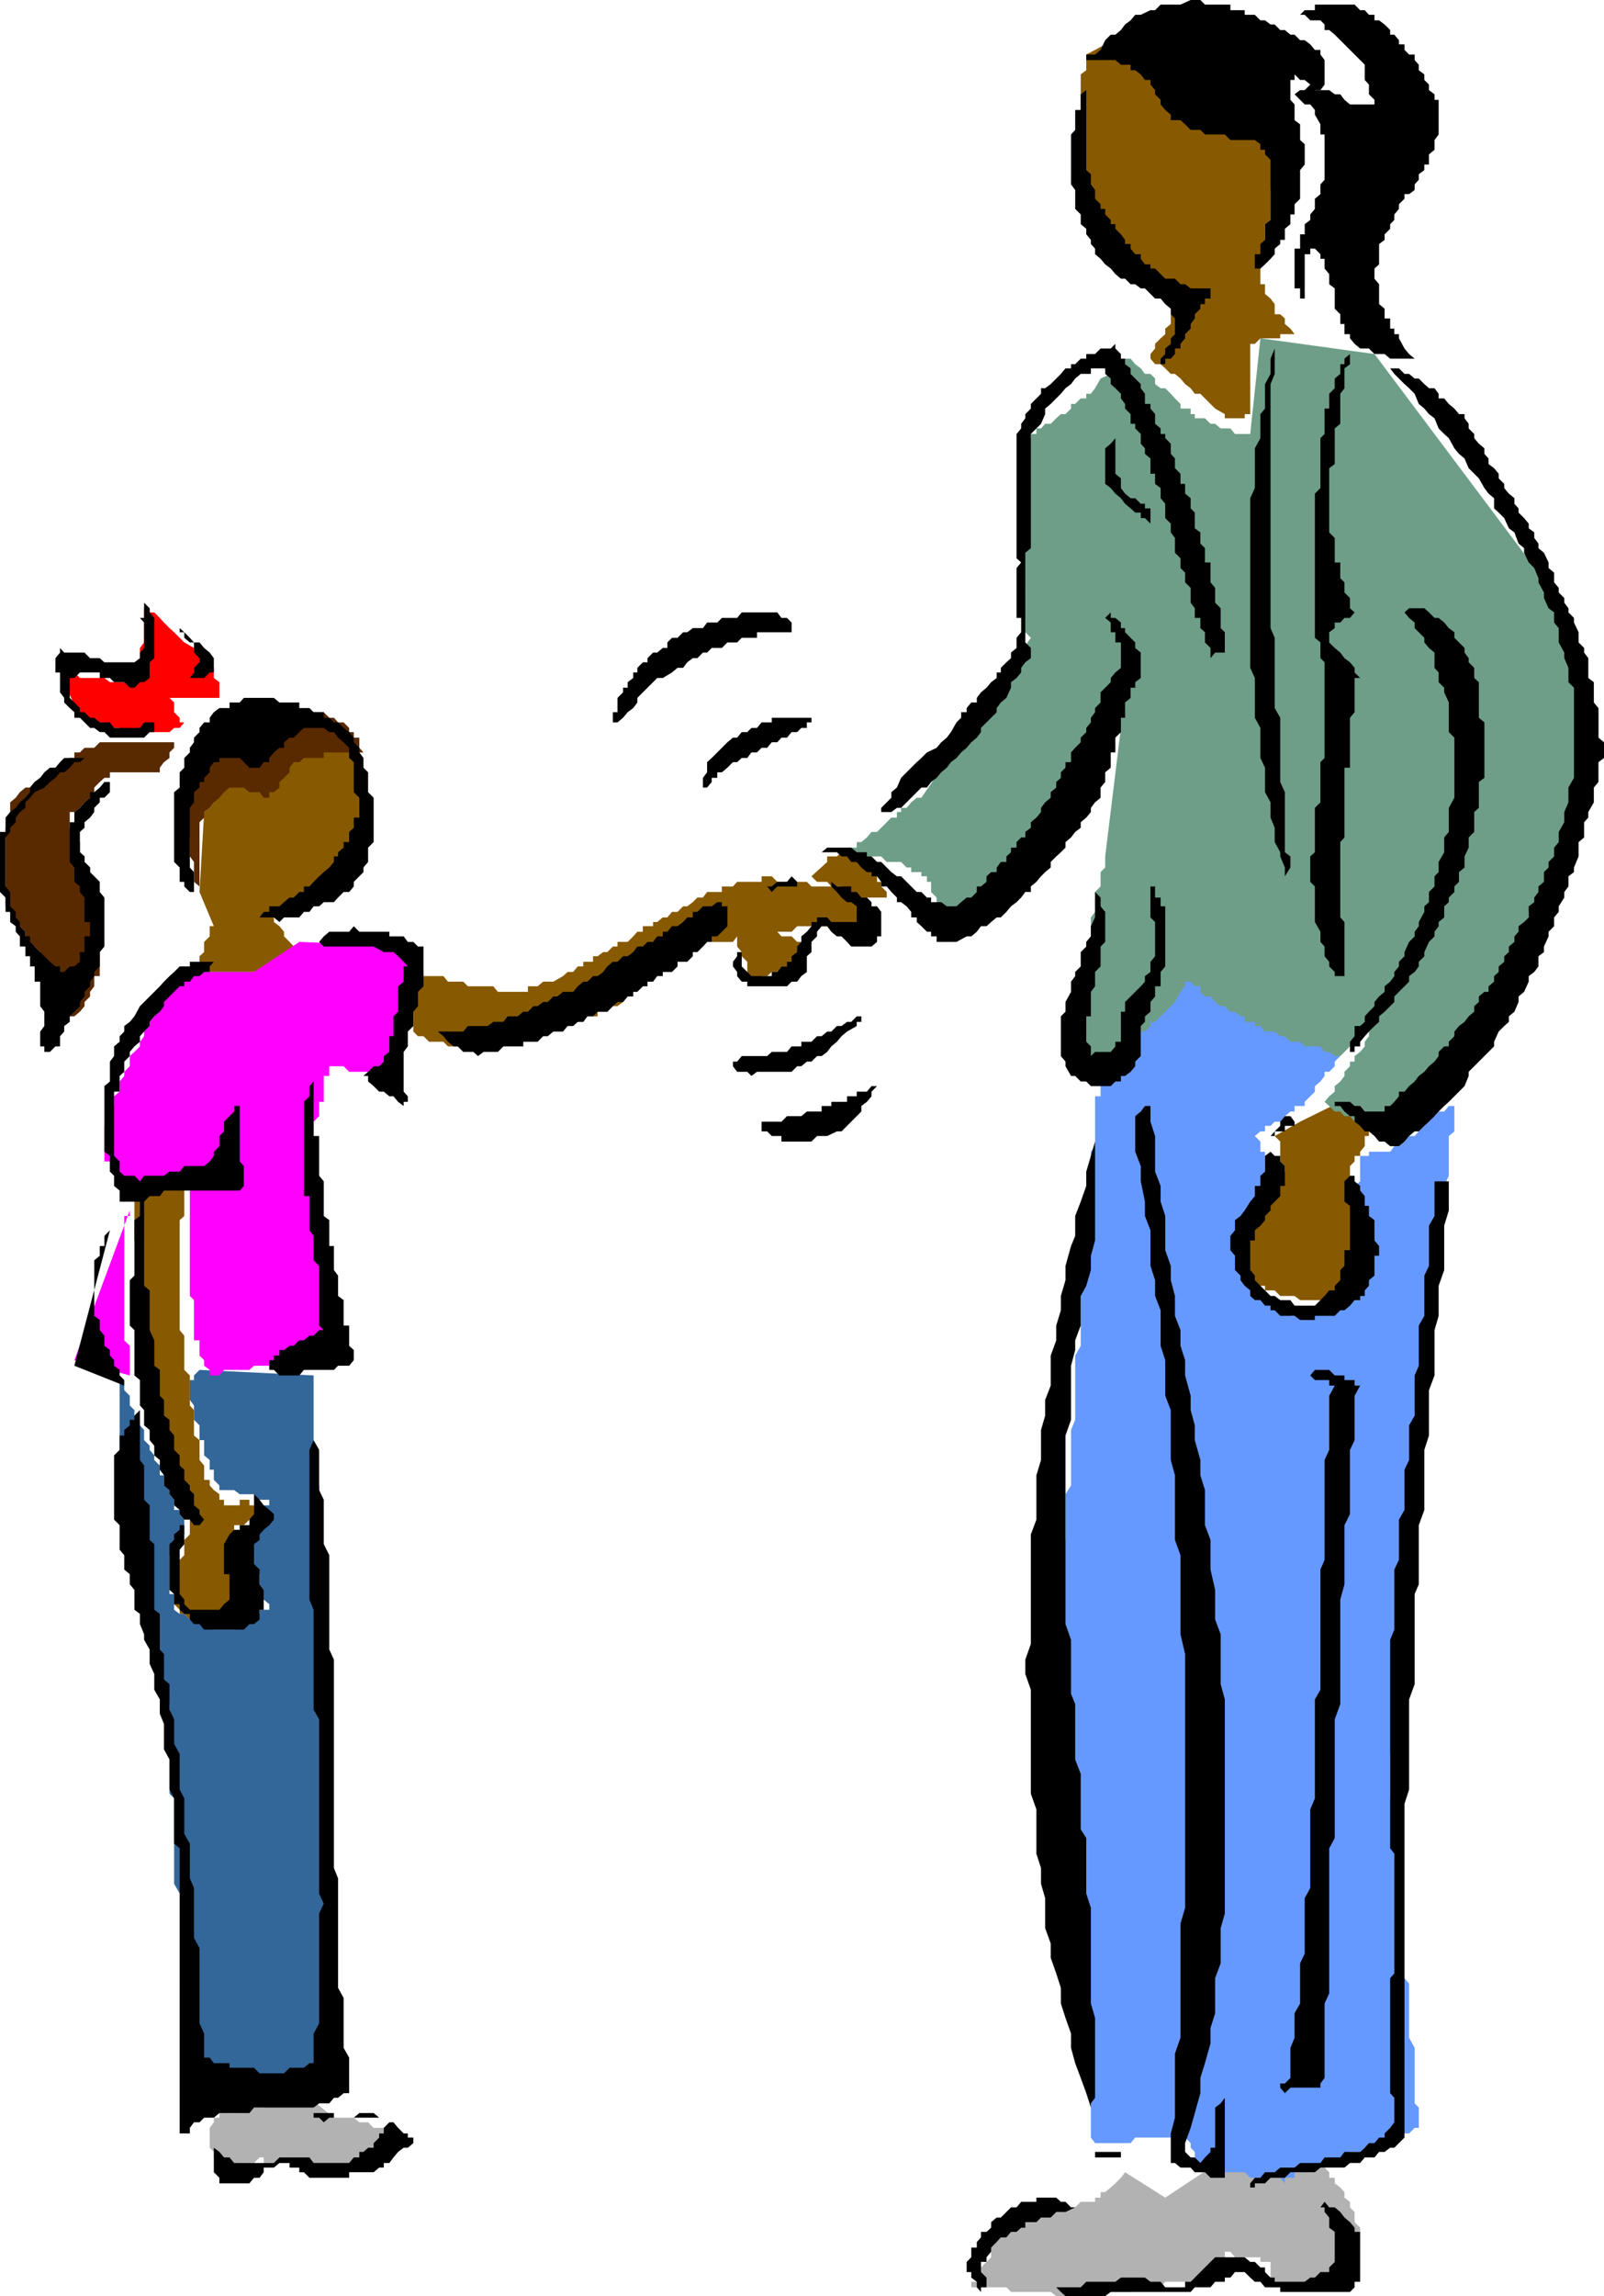
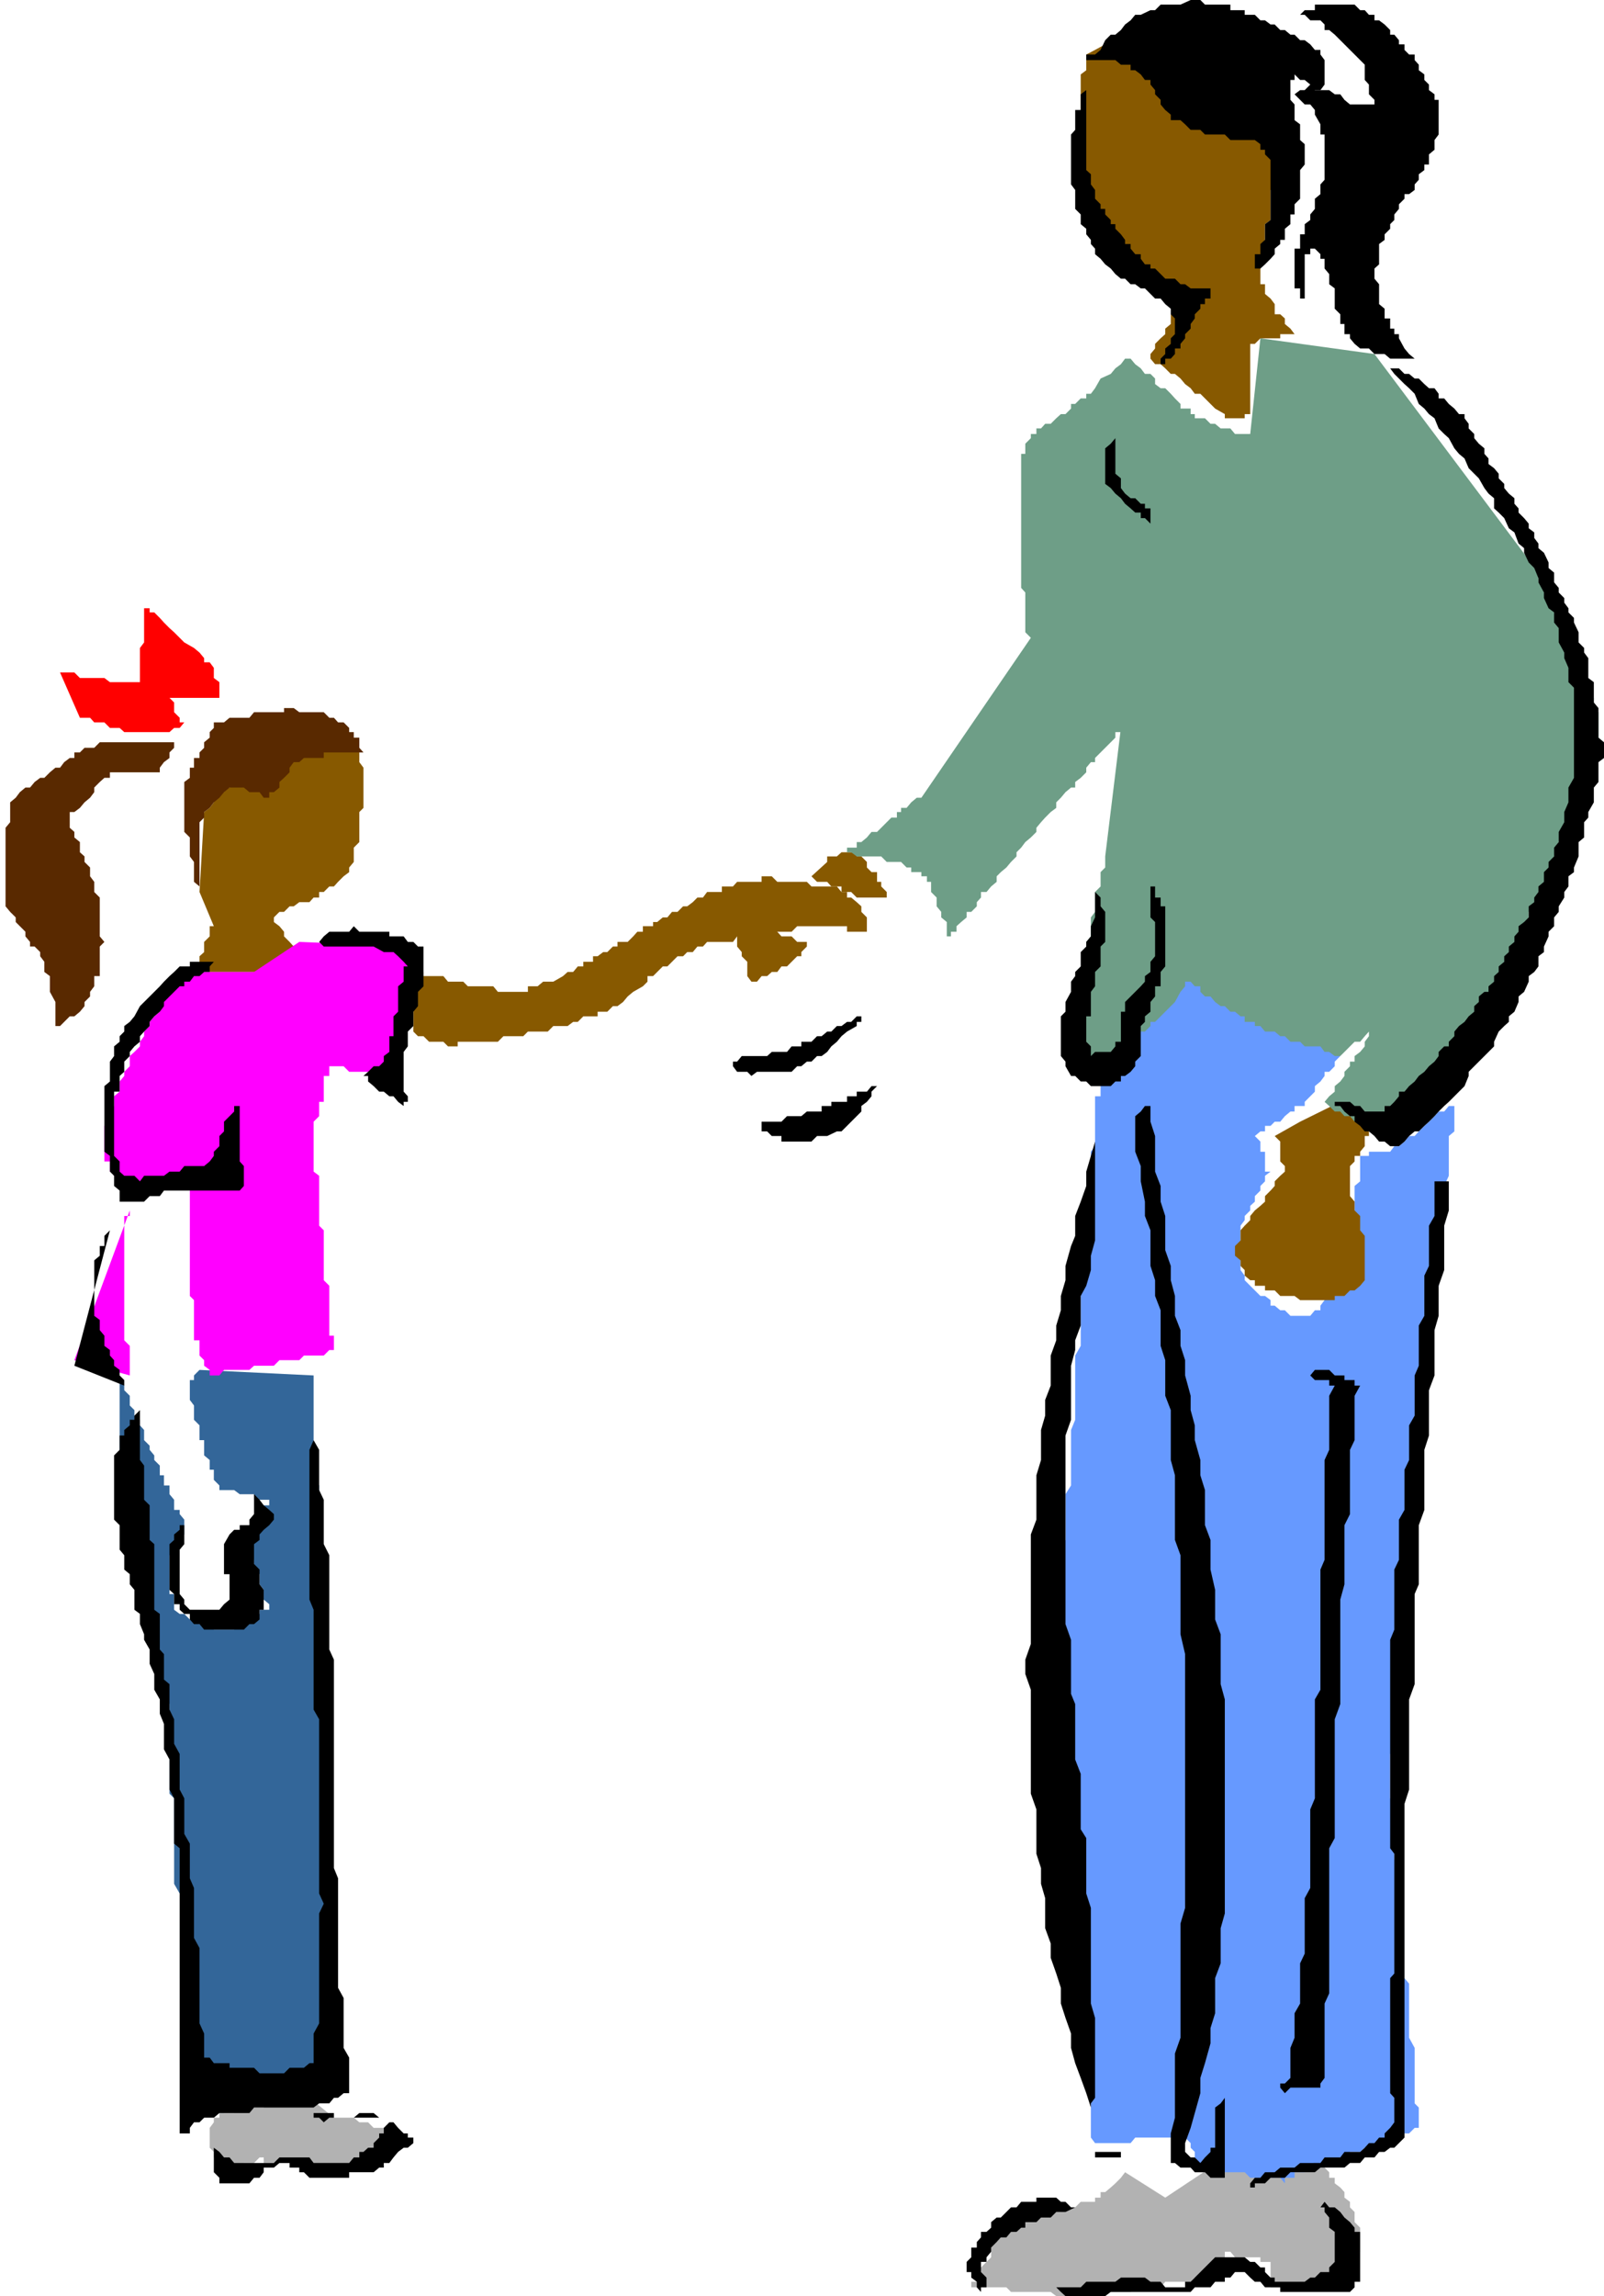
<svg xmlns="http://www.w3.org/2000/svg" width="347.301" height="496.801">
  <path fill="#b2b2b2" d="m262.102 469-9.801 6.5-8.7-5.5-.902 1.2-1.199 1.202-1 .899-1.2 1h-1v1.199h-1.198v.902H234l-1.2 1.2h-3.1v1h-4.298l-1 1.199H222v1h-3.098V482h-1v.902H216.7v1.2l-.898 1-1.2 1.199v2.101l-2.199 2.2v1l-.902 1.199v.898h-1.2v1.203h7.602l1 1h8.598l1.2.899h9.6l1-.899h5.5l1-1h5.5l1-1.203h5.5l.9-.898h3.402v-1.2l2.199-2.199.898-1V487.2h1.203l1 1.203h5.5v1h2.2v5.5H292.3v-2.101h1v-4.399l1.199-1.203V482l-1.2-1.2v-2.198l-1-1v-1.2l-1.198-.902v-1.2l-.903-1-1.199-.898V471.2h-1.2V470l-1-1h-24.698" />
  <path fill="#875900" d="m89.5 223.2 1 1h1.2l1.202 1.202H96l1 1h2.102v-1h8.699L109 224.2h4.3l1-1h4.302l1.198-1.2h3.101l1.2-.898h1l1.199-1.2h3.101v-1h2.098l1.2-1.203h1l1.202-.898 1-1.2 1.2-1 2.097-1.199 1-1V211.2h1.203l2.098-2.097h1l2.2-2.2h1.202l.899-.902h1.2l1-1.2h1.2l.902-1h5.597l.903-1.198h7.5l1.199-1h3.101l1.2-1.2h10.8v1.2h4.297V198.5l-1.199-1.2v-1.198l-1-.903-1.2-1h-.898V193H182.2l-1-1.2h-5.5l-1-1h-6.398l-1.2-1.198h-2.199v1.199h-5.3l-.903 1h-2.398V193h-3.2l-.902 1.2H151l-1 1-1.2.902h-.898L146.7 197.3h-1.2l-1 1.199h-1l-1.2 1h-.898v.902H139.2v1.2H138l-.898 1-1.2 1.199H133.7v1h-1l-1.2 1.2h-.898l-1.2.902h-1v1.2h-2.101v1h-1.2l-1 1.199h-1.199l-1 .898-2.101 1.203h-2.2l-1.199 1h-2.101v1.2h-6.5l-1-1.2h-5.5l-1-1H97l-1-1.203h-4.3v-.898h-2.2v12.898M235.2 11.8v3.4l-1.2.902v13h-1.2v4.3l1.2 1.2v4.3l1.2 1V42l1 1v3.402l.902 1.2v3.097l1.199 1.203v.899l1 1h1.199l1 1.199h1.2l.902 1 1.199 1.2h1l1.199.902.902 1.199h1.2v1h1L251.3 61.5h1v.902h1.199l.902 1.2h1.2l1 1h-1V65.8l-1.2 1-.901 1.2v2.102l-1.2 1V72.3l-1 .898-1.198 1.203v1l-1 1.2v1l1 1.199h1.199l1 .898 1.199 1.203h.902l1.2 1 1 1.2L257.8 84l.898 1.2h1.203l1 1 1.2 1.202 1 1 2.097 1.2v.898h4.301v-.898h1.2v-15.2h1l1.202-1.203h4.297v-.898h3.102l-.899-1.2-1.203-1v-1.199l-1-.902H276v-2.2l-.898-1.198-1.2-1V61.5h-1V55h1v-6.5l1.2-.898v-6.5H276v-20.7l-.898-.902v-4.3h-1.2V13l-1-1.2v-1L271.7 9.603l-1-.903-1.2-1.2v-1h-2.098V5.3h-1l-1.203-.898h-3.097l-1.2-1.203h-4.3l-1 1.203H251.3l-2.2.899h-1.199l-2.1 1.199-1 1-2.102 1.2H240.5l-1.2.902-2.198 1.199-1.903 1" />
  <path fill="#69f" d="M254.402 203.8h-3.101v1h-1.2l-1 1.2v.902l-1.199 1.2v1L247 210.3l-1.2.898v1.203l-1 1v2.2h-1.198v2.097h-.903v2.203l-1.199 1.2v2.097l-1 1v3.403l-1.2.898v2.2l-1 1.202v5.297h-1.198V248l-.903 1.2v9.6l-1 1.2v9.602L234 270.5v20.7l-1.2 2.1v13.9l-.898 2.202v12l-1.203 1.899v9.898l-1 .903v13l-1 2.097v12H227.5v4.403h1.2V377.3l1 2.199v9.602l1 2.398v10.8l1.202 1.9v6.5l.899 3.3v10.8L234 428v10.8l1.2 2.102v8.7l1 2.097V462.5l.902 1.2h7.699l1-1.2h10.8l1.2 1.2v1l.898.902V468l1.203 1h3.2l1.199 1h5.199l1.2 1.2h6.5l1 1.202V471.2h2.1V470h2.2l1.2-1h2.202l.899-1H289l1.2-1.2h.902l1.199-1.198h2.199l1-.903h2.102v-1h1L301 462.5h1.902v-.898h2.2l1.199-1.2h.898V456l-.898-.898v-12l-1.2-2.2V429.2l-1-1.199v-10.8l-1.199-2.2v-11.8l-1-.9v-12l-.902-1.198V379.5l.902-1v-9.8l1-2.2v-7.398l1.2-3.403v-8.597l1-2.2v-6.5l1.199-3.101v-9.602l.898-4.297v-6.5l1.203-3.3v-6.5l1-4.301v-9.602l1.2-3.398v-6.5l.898-3.102v-8.597l1.2-3.403v-9.597l1-2.2v-8.601l1.202-1v-6.399.899H313.7l-1 1.199h-1.2l-.898 1-1.2 1.2-1 .902-1.203 1.199-.898 1h-1.2l-1 1.199-1.199 1h-1l-.902 1.2h-4.598v.902H294.5v5.5l-1.2 1v5.3l-1 1.2v4.3l-1.198 1v3.297l-.903 1v2.102L289 276v2.2l-1.2 1v1.202l-1 .899-.898 1.199v1H284.7l-1 1.2h-4.297l-1.203-1.2h-1l-1.199-1h-.898v-1.2l-1.2-.898h-1L269.5 277v-1l-.898-1.2v-9.6l.898-1.2v-.898l1.2-1.2v-1l1-.902v-1.2l1.202-1.198v-1l1-1v-1.2l1.2-.902h-1.2v-4.3h-1V247l-1.203-1.2 1.203-1h1v-1.198h1.2l.898-.903h1.2l1-1.199 1.202-1h.899v-1.2h2.199v-.898l1.2-1.203 1-1V235l1.202-1 .899-1.2v-.898h1L289 230.7v-1l1.2-1.199-35.798-24.7" />
  <path fill="#875900" d="M179.102 186.5v-1.2h2.097l1-.898h3.301v.899h1l1.2 1.199v1.2l1 1h1.202v2.1h.899v1L192 193v1.2h-4.3v1-1h-2.2l-1.2-1.2h-2.1v-1.2H180l-.898-1h-2.2l-1.203-1.198 3.403-3.102m-15.2 13.902H162.7l-.898 1.2h-1.2l-1 1v2.199l1 1.199v.902l1.2 1.2v3.097l.898 1.203h1.203l1-1.203h1.2l1-.898h1.199l.898-1.2h1.203l2.2-2.199h.898V206l1.2-1.2v-1h-2.098l-1.2-1.198H169.2l-.898-1h-2.2l-1.199-1.2h-1m126.297 38-8.7 4.297-5.5 3.102 1.2 1.199v4.3l1 1v1.2l-1 .902-1.2 1.2v1l-.898 1-1.2 1.199V260l-1 .902-1.203 1-1 1.2V264l-1.199 1.2-.898 1v2.202l-1.2 1.2v2.097l1.2 1v1.203l.898.899V276l1.2 1h1v1.2h2.202v1H276l1.2 1.202h3.1l1.2.899h7.5v-.899h2.102l1.199-1.203h1l1.199-1 1-1.199v-9.598l-1-1.203v-3.097l-1.2-1.2V260l-1-1.2v-6.5l1-1v-1.198h1.2v-.903l1-1.199v-2.2h.902v-1l1.2-1.198-7.403-5.2" />
  <path fill="#6e9e87" d="M180 184.402h4.3l1.2.899h5.3l1.2 1.199h3.102l1.199 1.2h1v1h2.199v.902h1.2v1.199h.902V193l1.199 1.2v1.902l1 1.199v1.199l1.199 1v4.3-1.198h.902v-1h1.2v-1.2l1-.902 1.199-1v-1.2h1l1.199-1.198v-.903l.902-1V193h1.2l1-1.2 1.199-1v-1.198l.898-.903 1.203-1 1-1.199 1.2-1.2v-.898l1-1L222 182.2l1.2-1 1.202-1.199v-.898l1-1.2.899-1 1.199-1.203 1.2-.898v-1.2l1-1 1-1.199 1.202-1h.899V169.2l1.199-.898 1.2-1.2v-1l1-1.199h.902V164l4.398-4.398v-1.2h1.2v-.902l-3.4 27.8v2.4l-1 1v3.1l-1.198 1.2v4.3l-.903 1.2v4.102l-1 1.199v5.3l-1.199 1.2v7.398l-1.2 1.203v13h6.5l1.2-1.203h1l1.2-1V228.5l.902-.898 2.199-2.2L247 224.2v-1h.902l1.2-1.199v-.898h1l2.199-2.2 1.199-1.203.902-.898 1.2-2.2 1-1.199v-3.101l-1-1.2h-1.2l1.2 1.2 1 .898v1.203h1.199l.898 1h1.203v1.2l1 1h1.2l1 1.199 1.199.898h.898l1.203 1.203h1l1.2 1h.898v1.2h2.2V222h1.202l1 1.2H276l1.2 1h1l1.202 1.202h2.098l1 1h3.402l.899 1.2h1l1.199.898h2.102-.903l.903-.898 2.199-2.2h1.199l1-1.203.902-1h1.2-1.2v1l-.902 1.203v1l-1 1.2-1.2.898v1.2h-1v1l-1.198 1.202v.899l-.903 1.199-1.199 1v1.2l-1.2 1-1 1.202 1 .899 1.2 1.199h1.2l.902 1h1.199l1 1.2h1.199l1 .902h.902l1.2 1.199h1v1h1.199v-1l2.101-2.102 1-1.199 1.2-1v-1.2l1-.898h1.199l.898-1.203 1.203-1 1-1.199v-1l2.098-2.098 1.2-1.203v-1l1-1.199h1.202l1-.898v-1.2l1.2-1L318 224.2l1.2-1V222l1-.898v-1.2l1.202-1V217.7l.899-.898v-1.2l1.199-1v-1.199l1-1V211.2l1.2-.898v-2.2l1-1.199 1.202-.902v-1.2l.899-1 1.199-2.198v-1.2l1-.902v-2.2l2.102-2.1V193l1.199-1.2 1-2.198v-.903l1.199-2.199v-1.2l1-1.898V182.2l1.2-1 .902-2.097v-1.2l1.199-1v-2.101l1-1.2v-1l1.199-2.199V169.2l.902-.898v-3.399l1.2-.902v-3.398l1-1v-5.5l-1-.903V151l-1.2-1.2v-1l-.902-1.198v-.903l-1.2-2.199v-1.2l-1-.898V141.2l-1.198-1V139l-.903-2.2v-.898L337.5 134.7v-1l-1-1.199v-2.098l-1.2-1-1-1.203V126h-1.198v-2.098l-35.5-47.3-24.7-3.403-2.203 20.703h-3.297l-1-1.203h-2.101l-1.2-1h-1l-1.199-1.199H258.7v-.898h-.898v-1.2h-2.2v-1l-1.199-1.203-.902-1L252.3 84h-1l-1.198-.898v-1.2l-1-1h-1.2L247 79.7l-1.2-.898-1-1.2h-1.198l-.903 1.2-1.199.898-1 1.203-2.2 1L237.103 84l-.903 1.2h-1v1H234l-1.2 1.202h-.898v1l-1.203 1.2h-1l-1 .898-1.199 1.2h-1.2l-.898 1h-1v1.202H223.2v.899L222 96v2.2h-.898v29l.898 1v8.6l1.2 1.2-23.7 34.602h-1l-1.2 1-1 1.199h-1.198v.898h-.903v1.203H193L189.902 180H188.7l-1 1.2-1.199 1h-1v1.202h-2.098v1H180" />
  <path fill="#b2b2b2" d="M47.5 458.2h-1.2v1l-.898 1.202v4.297l.899.903v1.199H47.5V468h2.2l1 1h2.1v-1H55l1.2-1.2h.902v1.2h5.597l.903 1h17.3l1.2-1v-1.2l1-1.198v-.903l1.199-1V462.5l.898-.898-.898-1.2h-3.399L79.7 459.2h-1.898l-1.2-1h-4.3L67 453.902h-2.2l-1.198 1.2H58.3l-1.2.898h-5.199l-1.203 1.2H47.5v1" />
  <path fill="#369" d="M25.902 298.602v27.097l10.797 43v19.403l1 1v18.5l1.203 2.097V428l1 2.102v13l1.2 1.199v13.898h3.097l1.203-1H48.5L49.7 456H54l1-.898h3.3l1-1.2h3.4l.902-1h4.3l1.2-1.203h4.097v-6.5l-.898-2.097v-26.903l-1-3.398V385l-1.2-3.398v-29l-1-3.403v-27.797l-1.199-2.203v-21.597l-24.703-1.2-1.199 1.2v1h-.898v4.3l.898 1.2v3.097l1.2 1.203v3.2h1v3.3l1.202 1V318h.899v2.2l1.199 1.202v1h3.2l1.202.899H55v1.199h3.3v1.2h-1.198v1L55 328.8l-1 1.2v1l-1.2 1v1.2l1.2.902v3.398h1v2.102l1.2 1v2.199l.902 1.199v2.102l1.199 1v1.199h-2.102v.898H55l-1 1.203h-1.2l-.898 1-1.203 1.2h-4.398l-.899-1.2H43.2l-1.199-1h-.898l-1.2-1.203h-1l-1.203-.898v-3.399h-1V336.5h1v-1.2l1.203-1.198v-.903l1-1.199v-1h1.2-1.2v-2.2l-1-1.198v-.903H37.7V324.5l-1-1.2v-1.898h-1.2V319.2h-.898v-2.097l-1.2-1.2v-1l-1-1.203v-.898l-1.203-1.2v-2.199l-.898-1V307.2l-1.2-.898v-1.2l-1-1V302l-1.199-1.2v-1l-1-1.198" />
  <path fill="#875900" d="m44.2 175.7-1 17.3 3.1 7.402h-.898v2.2L44.2 203.8v2.2l-1 .902v2.2h1l1.203 1.199H56.2l.903-1.2H59.3l1.199-1h1l1.2-1.199h.902V206H64.8h-1.2v-1.2l-.902-1-1.199-1.198v-1l-1-1.2-1.2-.902v-1l1.2-1.2h1l1.2-1.198h.902l1.199-.903H67l.902-1h1.2V193h1l1.199-1.2h1l.898-1 1.203-1.198 1.2-.903v-1l1-1.199v-3.098L77.8 182.2v-6.5l.898-.898v-8.7l-.898-1.199v-2.101l-1.2-1-1-1.2h-1.199l-1.203-1h-9.597l-.903 1H60.5l-2.2 2.2h-1.198L56.199 164v.902H55l-1 1.2-1.2 1-.898 1.199H50.7v.898l-1 1.203h-1.2v1h-1l-1.2 1.2v1l-.898 1.199-1.203.898" />
  <path fill="#592900" d="M31.2 160.602h-9.598l-1.2 1.199h-2.101l-1 1h-1.2V164h-1l-1.199.902-.902 1.2h-1l-1.2 1-1.198 1.199h-.903l-1.199.898-1 1.203h-1l-1.2 1-.898 1.2-1.203 1v4.3l-1 1.2v17l1 1.199 1.203 1.199v1l.899.902 1.199 1.2v1l1 1.199v1h1L8.7 206v.902l.902 1.2v2.199l1.199.898v3.403L12 216.8v5.2h1l.902-.898 1.2-1.2h1l1.199-1 1-1.203v-.898l1.199-1.2v-1l.902-1.199V211.2h1.2v-6.398l1-1-1-1.2V194.2l-1.2-1.199v-2.2l-.902-1.198V187.7l-1.2-1.199v-1.2l-1-.898V182.2l-1.198-1V180l-1-.898v-3.403h1l1.199-.898 1-1.2 1.199-1 .902-1.199v-1l1.2-1.203 1-.898H23.8v-1.2h10.8v-1l.899-1.199 1.2-.902v-1.2l1-1v-1.198h-6.5M46.3 156.3v1.2l-.898.902v1.2l-1.203 1v1.199l-1 1V164H42v2.102h-.898v2.199l-1.2.898V180l1.2 1.2v4.1l.898 1.2v4.3l1.2 1v2.4-16.298l1-1V175.7l1.202-.898.899-1.2 1.199-1 1-1.199 1.2-1h3.1l1.2 1h2.2l.902 1.2H58.3v-1.2h1l1.199-1V169.2l1-.898 1.2-1.2v-1l.902-1.199H64.8l1-.902h4.3v-1.2h8.6l-.898-1v-2.198h-1.2v-1.2h-1v-.902l-1.199-1.2H73.2l-.898-1h-1l-1.2-1.198h-5.3l-1.2-.903H61.5v.903H55l-1 1.199h-4.3l-1.2 1h-2.2" />
  <path fill="red" d="M30.3 146.7v.902h-6.5l-1.198-.903H17.3l-1.2-1.199H13l4.3 9.8h2.2l.902 1h2.2l1.199 1.2h2.101l1 .902H36.7l1-.902h1.203l1-1.2h-1v-1l-1.203-1.198V152l-1-1h10.8v-3.398l-1.2-.903V144.5l-.898-1.2H44.2v-.898l-1-1.203-1.199-1L39.902 139l-1-1-1.203-1.2-1-.898L35.5 134.7l-.898-1-1.2-1.199h-1v-.898H31.2V139l-.898 1.2v6.5" />
  <path fill="#f0f" d="M39.902 210.3H55l9.8-6.5 24.7 1-4.3 28h-3.098l-1.2-.898h-5.3l-1.2-1.203h-3.101v2.102h-1.2v5.601h-1v3.098l-1.199 1.2v10.8l1.2.902V265.2l1 1V277l1.199 1.2V289h1v3.102h-1l-1.2 1.199h-4.3l-1 1H60.5l-1.2 1.199H55l-1 .902h-5.5l-1 1.2h-2.098v-1.2L44.2 295.5v-1.2l-1-1V290H42v-8.7l-.898-.898v-26h-2.2v1.2H36.7l-1.199 1h-3.098l-1.203 1h-3.097v-1h-1.2l-1-1-1.203-1.2v-.902h-.898v-2.2h-1.2v-7.698l1.2-.903V240.5l.898-1.2v-2.1l1.203-1V234l1-1.2v-.898l1.2-1.203V228.5l1-.898 1.199-1.2v-1l.898-1.203v-1L32.402 222v-.898l1-1.2 1.2-1V217.7l.898-.898v-1.2h1.2v-2.199h1v-1l1.202-1.203 1-.898" />
  <path fill="#f0f" d="m28.102 261.902-12 32.399 12 3.3V291.2l-1.2-1.199v-26.898h1.2v-1.2" />
-   <path fill="#875900" d="M29.102 256.602h12l-1.2 1v5.5l-1 .898v23.8l1 1.2v7.402l1.2 1.2v6.5l.898 1v5.5l1.2 1v4.3l1 1.2v3.097h1.202v1.203l.899 1 1.199.899v1.199h1v1.2h3.402v-1.2H54v1.2h1v1h1.2l-1.2.902v1.199h-1L52.8 330h-2.1v9.602l1.202 1v2.199l.899 1.199v2.102H54v1h-2.098v1.199H49.7l-1.199.898h-1l-1.2 1.203h-.898l-1.203 1h-1l-1.199-1h-.898l-1.2-1.203h-1v-.898l-1.203-1.2v-4.3l1.203-1V337.5l1-1v-3.3l1.2-1.2v-5.3l-1.2-1v-3.298l-1-1V318H37.7v-3.098l-1-1.203v-2.097l-1.199-1v-3.403l-.898-.898v-2.2l-1.2-1.199v-3.101l-1-1.2v-4.3H31.2v-13l-.898-.899v-12h-1.2v-11.8" />
  <path d="M235.2 496.8h4.1l1.2-.898h17.3l.9-1h3.402l1-1.203h2.097v-.898h1.203l1-1.2h2.098l1.2 1.2 1 .898h1.202l1 1.203h3.297v1h15.102l1-1V493.7h1.199v-10.797h-1.2V482l-1-1.2-1.198-1-.903-1.198-1.199-1h-1.2l-1-1.2-.898 1.2h.899v1l1 1.199V482l1.199.902v6.5l-1.2 1.2v1h-1.898L284.7 492.8h-1l-1.199.898H276v-.898h-.898l-1.2-1.2v-1h-1l-1.203-1.199h-1l-1.199-1h-6.398l-3.2 3.2-1.203 1.199-.898.898h-1.2v1.203h-4.3l-1-1.203h-2.2l-1.199-.898H242.7l-1.199.898h-6.3l-1.2 1.203h-6.5 1.2l1 1 1 .899h4.5m-21.599-1.898v-2.101l-1.2-1.2v-2.199h1.2v-1l1-1.203v-.898l1.199-1.2.898-1h1.203l1-1.199h1.2l1-.902H222v-1.2h2.402l1-1h2.098l1.2-1.198h2l2.1-1h-.898l-1.203-1.2h-1l-1-.902h-4.297v.902h-3.3l-1 1.2h-1.2l-1 1-1.203 1.199h-.898l-1.2 1V482l-1 .902h-1.199v1.2l-.902 1v1.199h-1.2v2.101l-1 1v2.2h1v1.199l1.2.898v1.203l.902 1v-1h1.2M78.7 470h2.202l1.2-1h1v-1H84.3l.898-1.2 1-1.198 1.203-.903h.899l1.199-1V462.5h-1.2v-.898h-.898l-1.203-1.2-1-1.203H84.3l-1.2-1H72.3v-1H67h.902v1h1.2l1 1 1.199-1h5.3l1.2-1h3.101l1.2 1h1l1.199 1-1.2 1.203v1.2h-1v.898l-1.199 1.2v1H79.7l-1 .902h-.898v1.199h-1.2l-1 1.199h-7.699L67 466.8h-6.5l-1.2 1.2h-8.6l-1-1.2h-1.2l-1-1.198-1.2-.903V470l1.2 1.2v1.202H54l1-1.203h1.2l.902-1.199v-1H59.3l1.199-1h2.2v1h2.1v1h1l1.2 1.2h8.602V470h3.097m193.002 2.402h2.202l1.2-1.203h3.097l1.203-1.199h5.297l1.203-1h5.2l1.199-1h2.199l1-1.2h2.102l1-1.198h1.199l1.199-.903h.902l2.2-2.199v-72.2l1-3.1v-19.5l1.199-3.298v-19.5l.898-2.101V330l1.203-3.3v-13l1-3.098V300.8l1.2-3.2v-9.8l.898-3.102v-6.5l1.2-3.398v-9.602l1-3.297v-6.3h-3.098v7.5l-1.2 2.097v8.703l-1 2.098v8.7l-1.203 2.1v8.7l-.898 2.102v8.699l-1.2 2.101v7.5l-1 2.098v8.7l-1.199 2.1v8.7l-1 2.102v13L301 354.8v45.101l.902 1.2V427l-.902 1v24.902l.902 1v5.297l-.902 1.203-1.2 1.2v.898h-1.198l-1 1.2h-1.2l-.902 1-1 .902h-3.398l-.903 1.199h-3.398l-.899 1.199H281.5l-1.2 1h-3.1l-1.2 1h-2.098l-1 1.2H271.7l-1 1.202v.899h1v-.899M265.2 469v-15.098l-.9 1.2-1.198.898v8.7h-1v.902l-1.2 1.199-1 1.199-1.203-1.2h-.898l-1.2-1.198v-1.903l1.2-3.297.898-3.203 1.203-4.297v-3.3l1-3.2 1.2-4.3V438.8l1-3.2V428l1.199-3.2v-7.6l.898-3.2v-46.3l-.898-3.298v-10.8l-1.2-3.2V344l-1-4.398v-6.403L260.903 330v-7.598l-1-3.203v-3.297l-1.203-4.3v-3.2l-.898-3.3V302l-1.2-4.398V294.3l-1-3.102V287.8l-1.199-3.102v-4.297L253.5 277v-3.098l-1.2-3.402v-7.398l-1-3.102v-3.398l-1.198-3.102v-7.7l-1-3.1v-3.4h-1.2l-.902 1.2-1.2 1v7.7l1.2 3.1v3.302l.902 4.398v3.102l1.2 3.097v7.703l1 3.098v3.402l1.199 3.098v7.7l1 3.1v7.7l1.199 3.102v10.8l.902 3.297v14l1.2 3.301v17.102l1 4.3v54.899l-1 3.398v24.703l-1.2 3.399v13.898l-.902 3.403V468h.902l1.2 1h2.199l.898 1h2.203l1.2 1.2h3.097V469m-25.899-2.2h3.4v-1.198h-6.5.902v1.199h2.199m-198.199-5.199v-1.2L42 459.2h1.2l1-1h2.1l1.2-1H54l1-1.2h12.902l1.2-.898H71.3l1-1.2h.898l1.203-1h1.2V445.2l-1.2-2.097V432.3l-1.203-2.2v-23.699l-.898-2.203v-45.097l-1-2.2V336.5l-1.2-2.398V324.5l-1-2.098V313.7l-1.199-2.097V307.2v4.403L67 313.699v32.403l.902 2.199v21.601l1.2 2.098v37.7l1 2.202-1 2.098v23.8l-1.2 2.2v6.402H67l-1.2 1h-3.1l-1.2 1.2h-5.3l-1.2-1.2h-5.3v-1h-3.4l-.898-1.203H44.2V440l-1-2.2v-16.3l-1.2-2.2v-10.8l-.898-2.098v-7.5l-1.2-2.101v-7.7l-1-1.902V379.5l-1.203-2.2V372l-1-2.098v-5.5l-1.199-1v-5.5l-.898-1V349.2l-1.2-.898v-14.2l-1-.902v-7.5l-1.202-1.2v-7.398l-.898-1.2v-10.8l-1.2 1.199v.898h-1v1.203l-1.199 1v1.2h-1v3.097l-1.203 1.203v13.899L25.902 330v5.3l1 1.2v3.102l1.2 1v2.199l1 1.199v4.3l1.199.9v2.202l.898 2.2v1.199l1.203 2.101V360l1 2.2v3.402l1.2 2.097v3.102L35.5 373v5.5l1.2 2.2v6.5l1 1.902v9.8l1.202 1v61.7h1v.898-.898h1.2m196-7.7v-17.3l-.903-3.102v-20.7l-1-3.1v-12L234 395.8v-12l-1.2-3.1v-12l-.898-2.2v-11.7l-1.203-3.398v-40.8l1.203-3.403V295.5l.899-3.398V290l1.199-3.2v-6.398l1.2-2.203 1-3.398v-3.102l.902-3.297V247l-.903 3.102-1 3.398v3.102L234 260l-1.2 3.102v4.3l-.898 2.2-1.203 4.3V277l-1 3.402v3.098l-1 3.3v3.2l-1.199 3.3v6.5l-1.2 3.102v3.399l-.898 3.101v6.5l-1 3.297v9.602L223.2 332v23.7l-1.2 3.401v3.097l1.2 3.403v22.5l1.202 3.398v9.602l1 3.097v3.403l.899 3.097v6.5l1.199 3.301v3.102l1.2 3.398 1 3.102v3.398l1 3.102 1.202 3.398v3.102l.899 3.3 1.199 3.2 1.2 3.3 1 3.098v-.898l.902-1.2" />
  <path d="m278.2 452.902 1.202-1.203h6.5v-.898l.899-1.2V433.5l1-2.2v-31.398L289 397.7V372l1.2-3.3v-22.598l.902-3.301V330l1.199-2.398v-13.903l1-2.097V302l1.199-2.2h-1.2v-1.198h-2.198v-1H289l-1.2-1.2h-3.1l-1 1.2 1 1h3.1v1.199h1.2L287.8 302v11.7l-1 2.202V337.5l-.898 2.102v26l-1.203 2.097v21.403l-1 2.398v17l-1.199 2.2v12l-1 2.1v8.7l-1.2 2.102v5.3l-.898 2.2v6.5L278.2 450.8h-1v.898l1 1.203M48.5 352.602h4.3l1.2-1.2h1l1.2-1v-2.101h.902V344l-.903-1.2v-3.198l-1.199-1.2v-4.3l1.2-.903V332l.902-1 1.199-1 1-1.2v-1.198l-1-.903-1.2-1-.902-1.199L55 323.3v4.302l-1 1.199V330h-2.098v1H50.7l-1 1-1.199 2.102v6.5h1.2v5.5l-1.2 1-1 1.199h-6.398l-1.2-1.2v-1l-1-1.199v-9.601l1-1.2V330l1.2-1.2-1.2 1.2h-1v1l-1.203 1v1.2l-1 .902V344l1 .902v2.2h1.203v1.199l1 .898h1.2v1.203l.898 1h1.2l1 1.2h4.3" />
-   <path d="m44.2 328.8-1-1.198v-.903l-1.2-1v-2.398l-.898-.899v-1l-1.2-1.203V318l-1-.898v-2.2L37.7 313.7v-3.097l-1-1.2V307.2l-1.199-.898v-3.399l-.898-.902v-5.598l-1.2-.902V290l-1-2.2v-8.6l-1.203-1v-20.598l-.898 1.199v4.3l-1.2.899v12l-1 1v9.8l1 1v9.802l1.2 1v5.5l.898 1v3.3l1.203 1v2.2l1 1.199v2.101l1.2 1V318l.898 1.2v2.202l1.2 1v.899l1 1.199v1.2l1.202 1v.902l1 1.199h1.2L42 330h1.2l1-1.2m20.6-31.198 1-1.2h6.5l.9-.902h2.402l1-1.2v-2.198l-1-.903v-4.398h-1.2v-5.5l-1.203-.899V276l-.898-1.2v-5.198h-1V264l-1.2-.898v-7.5l-1-1.2v-8.601h-1.199v-13V234L67 235v2.2l-1.2 1.202v20.399H67v7.398l.902 1.203v5.297l1.2 1.203v12.899l1 1h-1l-1.2 1.199H67l-1.2 1h-1l-1.198 1.2h-.903l-1.199.902h-1v1.199h-1.2v1h-1v2.101h1l1.2 1.2h4.3m217.7-12h2.2v-.903h4.3l1.2-1.199h.902l1.199-1 1-1.2h1.199v-.898h1V279.2l.902-1V277l1.2-1v-4.3h1v-2.098l-1-1.2V264l-1.2-.898v-2.2h-.902v-2.101l-1-1.2v-1l-1.2-1v-1.199h-1l-1.198 1.2V260l1.199.902v9.598h-1.2v3.402l-.902.899V277L289 278.2v1h-1.2l-1 1.202-.898.899-1.203 1.199h-4.398l-.899-1.2H277.2l-1.199-.898h-.898l-1.2-1.203-1-1L271.7 277v-1l-1-1.2v-6.398h1V266.2l1.203-1 1-1.199v-.898l1.2-1.2v-1L276 260l1.2-1.2v-2.198h1V252.3l-1-1v-1.2H276l-.898-.902V245.8l.898-1h2.2v-1.2h2.1v-.902l-.898-1.199H278.2l-1 1.2v.902L276 244.8v1h-.898v3.398l-1.2.903v3.398l-1 .902v2.2H271.7v2.199l-1 1.199-1.199 1.902-.898 1.2-1.2.898v2.2l-1 1.202v3.098l1 1.2v3.1l1.2 1.2v1l.898 1.2 1.2 1v1.202l1 .899h1.202l1 1.199h1.2v1H276l1.2 1.2h3.1l1.2.902h1" />
  <path d="m31.2 260 1.202-1.2h2.2l.898-1.198h16.402l.899-1V252.3l-.899-1v-12H50.7v1.199l-2.199 2.2v2.1l-1 1v2.2l-1.2 1.2v.902l-.898 1.199-1.203 1h-4.297l-1 1.199H36.7l-1.199.902h-4.3l-.9 1.2-1.198-1.2h-2.2l-1-.902v-2.2l-1.203-1.198v-13.903h1.203V232.8l1-.899V229.7l1.2-1.199v-.898l1-1.2 1.199-1V224.2l.898-1 1.202-1.2v-.898l1-1.2 1.2-1 .898-1.203v-.898l2.2-2.2 1.202-1.199h1v-1h1.2L42 211.2h1.2l1-.898h1.202v-1.2l.899-1h-5.2v1h-2.199l-1.203 1.2-1 .898-1.199 1.203-.898 1-2.2 2.2L31.2 216.8l-.898.898-1.2 2.203-1 1.2-1.199.898v1.2l-1 1v1.202l-1.203 1v2.098l-.898 1.2v4.3l-1.2 1v14.2l1.2.902v3.398l.898.902v2.2l1.203 1V260H31.2m271.702-12 1.2-1 1-1.2 1.199-1h.898l1.203-1.198 1-.903 1.2-1.199.898-1 1.2-1.2 1-.898 3.402-3.402.898-2.2v-.898l1.2-1.203 1-1 1.202-1.199 2.098-2.098v-1l1-2.203 1.2-1.199 1-.898v-1.2l1.202-1 .899-2.101v-1.2l1.199-1 1-2.199V211.2l1.2-.898.902-1.2v-2.199L334.3 206v-1.2l1-2.198v-1l1.199-1.2V198.5l1-1.2v-1.198l1.2-1.903V193l.902-1.2v-2.198l1.199-.903v-1l1-2.398v-3.102l1.199-1v-3.297l.902-1V175.7l1.2-2.097v-3.2l1-1.203v-4.297L347.3 164v-3.398l-1.2-1v-6.403l-1-1.199v-4.398l-1.199-.903v-4.297L343 141.2v-1l-1.2-1.2v-2.2l-1-2.1v-1l-1.198-1.2v-.898l-.903-1.2v-1L337.5 128.2v-1l-1-1.199v-2.098l-1.2-1V121.7l-1-2.097-1.198-1v-1l-.903-1.2V115.2l-1.199-.898v-1l-1-1.2-1.2-1.199V110l-.898-1v-1.2l-1.203-1-1-1.198v-.903L324.5 103.5v-1l-1-1.2-1.2-.898V99.2l-.898-1V97l-1.203-1-1-1.2v-.898L318 92.7v-1l-.898-1.199v-.898h-1.2l-1-1.2-1.203-1-1-1.203H311.5v-1l-.898-1.2h-1.2l-1-.898-1.203-1.2h-.898l-1.2-1h-1l-1.199-1.203H301l.902 1.203 2.2 2.2 1 .898 1.199 1.2.898 2.202 1.203 1 1 1.2 1.2.898.898 2.2 1.2 1.202 1 .899L314.901 97l1 1.2 1.2 1 .898 2.1 2.2 2.2 1.202 2.102.899 1.199 1.199 1V110l1 .902 1.2 1.2 1 2.199 1.202.898.899 2.403 1.199 1v1l1 2.097 1.2 1.203.902 2.2V126l1.199 2.2v1.202l1 2.2 1.199.898v2.2l1 1.202V139l1.2 2.2v1.202l.902 2.098v3.102l1.199 1.199v19.5l-1.2 2.101v3.2l-.902 2.097v2.203L337.5 180v2.2l-1 1.202v1.899l-1.2 1.199v1.2l-1 1v2.1l-1.198 1v1.2l-.903 1.2v1l-1.199.902v2.398l-1 1-1.2.902v1.2l-.898 1v1.199l-1.203 1V206l-1 .902v1.2l-1.199 1v1.199l-1 .898v1.203l-1.2 1v1.2h-.898l-1.203 1v1.199l-1 .898v1.203l-1.199 1-.898 1.2-1.2.898-1 1.2v1l-1.203 1.202v1h-1l-1.199 1.2v.898l-.898 1.2-1.2 1-1 1.202-1.203.899-.898 1.199-1.2 1-1 1.2h-1.199v1l-1 1.202-.902.899h-1.2v1.199h-4.3l-1-1.2h-1.2l-1-.898H289v.899h1.2l.902 1.199 1.199 1h1v1.2l1.199.902 1 1.199h.902l1.2 1 1 1.199h1.199l1.199 1h1.902m-132.5-1h5.297l1.203-1.2h2.2l2.097-1h1l1.203-1.198.899-.903 2.199-2.199v-1.2l1.2-.898 1-1.203v-1l1.202-1.199H188.7l-1 1.2h-2.2v1h-2.098v1.202H180v.899h-2.098v1.199H174.7l-1.199 1h-3.098l-1.203 1.2h-4.297v2.1h1.2l1 1h2.097v1.2h1.203M88.3 237.2l-.898-1v-8.598l.899-1.2V223.2L89.5 222v-3.098l1-1.203v-3.097l1.2-1.2v-8.601h-1.2l-1-1h-1.2l-.898-1.2h-3.101v-1h-6.5l-1.2-1.199-1 1.2h-4.3l-1.2 1-1 1.199 1 1h10.801l2.2 1.199h2.097l1 .902 1.203 1.2.899 1h-.899v3.3l-1.203 1v5.5l-1 1v4.297h-.898v3.403l-1.2.898v1.2l-1 1h-1.199l-1.203 1.202-1 .899h1V234l1.203 1 1.2 1.2h1l1.199 1h.898l1 1.202 1.203.899v-.899h.899V237.2M239.3 235h1.2l1-1h1.2v-1.2h.902l1.199-.898 1-1.203v-1L247 228.5V222l.902-.898v-1.2l1.2-1v-2.101l1-1.2v-2.199h1.199v-3.101l1-1.2v-13h-1V194.2h-1.2v-2.398h-1v-1 7.699l1 1v7.402l-1 1.2v2.199l-1.199.898v1.203l-.902 1-3.398 3.399v2.101h-.903v6.5H241.5v1l-1 1.2h-3.398l-.903.898v-2.098l-1-1v-5.5h1v-5.3l.903-1.2v-3.101l1.199-1.2v-4.3l1-1v-6.5l-1-1.2V194.2L237.1 193v5.5l-.902 1.902v2.2l-1 1.199v1L234 206v3.102l-1.2 1.199v.898l-.898 1.203v2.2L230.7 216.8v2.101l-1 1v8.598l1 1.2v1l1.203 2.1h.899L234 234h1.2l1 1h3.1m-76.6-2.2 1.202-.898h7.5l1.2-1.203h.898l1.2-1h1l1.202-1.199h1l1.2-.898.898-1.2 1.2-1 1-1.203 1.202-1L185.5 222v-.898h1v-1.2h-1l-1.2 1.2h-.898L182.2 222h-1l-1.2 1.2h-.898l-1.2 1h-1l-1.203 1.202H173.5v1h-2.098l-1 1.2h-3.3l-1 .898h-5.5l-1 1.2h-.903v1l.903 1.202h2.199l.898.899" />
-   <path d="M294.5 226.402v-1l1-1.203.902-1 1.2-1.199 1-.898v-1.2l1.199-1L301 217.7l.902-.898v-1.2l3.2-3.199V211.2l1.199-.898.898-1.2v-1l1.203-1.199V206l1-2.2 1.2-1.198v-1l.898-1.2v-.902l1.2-1v-2.398l1-.903v-1l1.202-1.199v-1.2l1-1v-2.1l1.2-1v-2.4l.898-1.898V181.2l1.2-1.199v-4.3l1-.9v-5.6l1.202-.9v-12l-1.203-1v-7.698l-1-.903v-2.2L318 143.3v-.898l-.898-1.203v-1l-2.2-2.199v-1.2l-1.203-.898-1-1.203-1.199-1h-.898l-1.2-1.199-1-.898h-3.3l-1 .898 1 1.2 1.199 1v1.202l.898.899 1.203 1.199v1l1 1.2 1.2 1v3.3l.898 1v2.102l1.2 1.199v1l1 2.199v6.402l1.202 1.2v13L313.7 174.8v5.2l-1 1.2v3.202l-1.2 2.098v2.2l-.898.902v2.199l-1.2 1.199v2.2l-1 .902v1.199L307.2 199.5v.902l-.898 1.2v1l-1.2 1.199-1 2.199v.902l-1.199 1.2v1l-1 1.199v.898l-.902 1.203-1.2 1v1.2l-1.198 1-1 1.199v.898l-1.2 1.203-.902 1v1.2l-1 .898h-1.2v2.2l-1 1.202v3.098-.898h1v-1.2h1.2m-281.501 0V224.2l.902-1V222l1.2-.898v-1.2l1-1L17.3 217.7v-.898l1-1.2v-1l1.199-1.199v-1l.902-1.203v-.898l1.2-1.2V206l1-1.2v-10.6l-1-1.2v-2.2l-2.102-2.1v-1l-1.2-1.2v-1.2l-1-.898V180l1-.898v-1.2l1.2-1 .902-1.203v-.898l1.2-1.2v-1h1l1.199-1.199V169.2h-1.2l-1 1.203-1.199 1H19.5v1.2l-1.2 1-1 1.199-1.198.898v2.203h-1v8.598l1 1.2v3.1l1.199 1v1.2l1 1.2v5.3H19.5v3.102h-1.2V206h-1v2.102l-1.198 1h-1l-1.2 1.199H13v-1.2h-1l-1.2-1-4.3-4.3v-1.2h-1v-1l-1.2-1.199v-.902l-.898-1v-1.2L2.2 196.103V193l-1-1.2v-10.6l1-1.2v-.898l1.203-1.2v-1l.899-1.203 1.199-.898v-1.2l1-1 1-1.199 2.102-1L10.8 169.2l1.199-.898 1-1.2h.902l1.2-1 1-1.199H17.3l1-.902h1.2-5.598l-.902.902-1 1.2h-1.2l-1.198 1-.903 1.199-1.199.898-1 1.203v1l-1 1.2-1.2 1-.898 1.199-1.203.898-1 1.203V180H0v13l1.2 1.2v3.1h1v2.2l1.202.902v1.2l.899 1v2.199H5.5v2.101h1v2.2h1v3.3h1.2v5.297l.902 1.203V222l-.903 1.2v3.202h.903v1.2H10.8l1.199-1.2h1M103.5 228.5l1.2-.898h3.1l1.2-1.2h4.3v-1h3.102l1.2-1.203h1l1.199-1h2.101l1-1.199h1.2l1-.898h1.199l.898-1.2h1.203l1-1h2.098l1.2-1.203 1-.898h1.202l1-1.2h1.2v-1H138l1.2-1.199h1v-1h1.202l.899-1.203h1.199v-.898h2l1.2-1.2v-1h2.1l1.2-1.199V206h1l1.2-1.2.902-1h1v-1.198h1.199l2.199-2.2v-4.3h-1.2v-.903h-1l-1.198.903h-1.903L151 197.3h-1v1.199h-1.2l-.898 1-1.203.902H145.5l-1 1.2h-1v1h-1.2l-.898 1.199H140.2l-1 1H138l-.898 1.199-1.2.902h-1l-1.203 1.2h-1l-1.199 1-.898 1.199-1.2.898h-1l-1.203 1.203h-.898l-1.2 1-1 1.2h-2.199l-1.203 1h-.898l-1.2 1.199h-1l-1.199.898h-.902l-1.2 1.203h-1l-1.198 1h-2.2l-.902 1.2h-2.2l-1.198.898H101.3l-1 1.2h-5.5l1.199 1 1 1.202 1.2 1h.902l1.199 1.2h2.199l1 .898m64.801-15.097h2.102l1-1h1.2l.898-1.203 1.2-.898v-3.399l1-.902v-2.2l1.202-1.198v-1l1-1.2h1.2l.898 1.2 1.2 1h1l1.202 1.199.899 1h4.398l1.203-1v-1.2h.899v-5.3l-.899-1.2H188.7v-.902l-1-1h-1.2l-1-1.199h-1.2v-1.2h-3.1l-1.2-1v1l1.2 1.2 1 1.2 1.202 1h.899l1.199.902v3.398H180l-.898-1h-2.2v1H175.7v.902l-1 1.2-1.199 1v1.199l-.898 1V206l-1.2.902v1.2h-1v1H169.2l-.898 1.199h-1.2v.898H162.7l-2.097-2.097V204.8v1.2h-1v.902l-.903 1.2v1l.903 1.199v.898l1 1.203h1.199v1h6.5m122.8-4.3V199.5l-.903-1v-16.3l.903-1v-15.098h1.199V155.3l1-1.2v-7.4h1.199l-1.2-1.199v-1l-1-1.2-1.198-.898-.903-1.203-1.199-1-1.2-1.199v-2.2l1.2-.898V134.7h1.2l.902-1h1.199l1-1.199-1-.898v-2.2l-1.2-1.203V126l-.902-.898v-3.403H289v-5.297l-1.2-1.203v-13.898l1.2-.899V92.7l1.2-1v-6.5l.902-1.199v-4.3l1.199-.9v-3.398 1.2l-1.2 1V78.8h-.902v2.101l-1.199 1V84l-1.2 1.2v3.202h-1v5.5l-.898.899v10.8l-1.203 1.2V138l1.203 1v3.402l.899.899V164l-.899.902v8.7L284.7 174.8v9.601l-1 .899v5.5l1 1v7.699l1.203 2.102v2.199l.899 1v2.101l1 1.2v1L289 210.3v.898h1.2v1.203-1.203h.902v-2.097M205 203.8h2.102l2.199-1.198h1l1.199-1 .902-1.2h1.2l1-.902 1.199-1h.898l1.203-1.2 1-1.198 1.2-.903 1-1L222 193h1.2v-1.2l1.202-1 1-1.198.899-.903 1.199-1V186.5l1.2-1.2 1-.898 1-1V182.2l1.202-1 .899-1.199 1.199-.898v-1.2l1.2-1 1-1.203v-.898l.902-1.2 1.199-1v-2.199l1-1.203v-2.097l1.199-1V162.8h1v-3.2l1.2-1.199V155.3h.902V152l1.199-1v-2.2h1v-1.198l1.199-.903v-5.5l-1.2-1V139l-2.198-2.2v-.898h-.903V134.7l-1.199-1h-1v-1.2l-1.2 1.2 1.2 1v2.1h1v2.2h1.2v5.5l-1.2 1-1 1.2v.902l-2.2 2.199V152l-1.198 1.2v.902l-.903 1.199v1l-1 1.199v.902l-1.199 1.2v1l-1.2 1.199-.898 1v2.101H230.7v1.2l-1 1v1.199l-1 .898v1.203l-1.199 1v1.2l-1.2 1-.898 1.199v.898l-1 1.203-1.203 1v1.2L222 180v1.2h-.898l-1 1v1.202h-1.2v1l-1 .899v1.199H216.7l-.898 1.2v1h-1.2l-1 .902v1.199l-1.199 1h-.902V193l-1.2 1.2h-1l-1.198 1-1 .902H205l-1.2-.903h-2.198v-1h-.903L199.5 193h-1l-3.398-3.398h-.903l-1.199-.903-2.2-2.199h-.898l-1.203-1.2h-1v-.898H185.5l-1.2-1h-5.198l-1.2 1h3.297l1 .899h1.203l.899 1.199h1.199l1 1.2 1.2 1h1v.902h1.202l.899 1.199v1H192l1 1.199 1.2 1.2v1h.902l1.199.902 1 1.199v1.199h1.199v1l1 .902 1.2 1.2h.902v1h1.199v1.199H205M64.8 198.5l1-1.2H67l.902-1.198h1.2l1-.903H72.3l.898-1L74.402 193h1.2l1-1.2v-1l1.199-1.198.898-.903v-1l1-1.199v-3.098l1.203-1.203v-9.597l-1.203-1.2v-4.3l-1-1V164l-.898-1.2v-1l-1.2-1.198v-1l-1-1.2-1.199-.902-1.203-1.2h-.898l-1-1h-1.2v-1.198h-2.199l-.902-.903h-2.2V152h-4.3l-1.2-1h-6.5l-.898 1H49.7v1.2h-2.2l-1.2.902-.898 1.199v1H44.2l-1 1.199v.902l-1.199 1.2v1l-.898 1.199v1l-1.2 1.199v2.102l-1 1v3.3l-1.203 1V186.5l1.203 1.2v3.1h1v1l1.2 1.2H42v1.2-5.5l-.898-1v-12.9l.898-1.198v-2.2l1.2-1V169.2h1v-.898l1.202-1.2v-1l.899-1.199H47.5V164h4.402l.899.902 1.199 1.2h2.2l.902-1.2H58.3V164l1-1.2 1.199-1h1v-1.198l1.2-1h.902l1.199-1.2 1-.902h4.3l1.2.902h1l.898 1.2 1.203 1 1.2 1.199V164l1 .902v6.5l1.199 1.2v4.3h-1.2v2.2l-1 .898v2.2h-1.199v1.202l-1.203 1v.899H72.3v1.199l-1 1.2-1.2 1-1 .902-1.199 1.199-.902 1h-1.2V193h-1l-1.198 1.2h-.903l-1.199 1-1 .902h-2.2v1.199h-1.198l-.903 1.199H59.3l1.199 1 1-1h3.3m103.501-6.7h4.302v-1h.898-.898l-1.2-1.198-1 1.199h-2.101l-1.2 1h-1l1 1.199 1.2-1.2m111.101-4.1v-2.4l-1.203-.898v-13l-1-2.203v-13.898L276 153.199V138l-.898-2.098v-52.8l.898-2.2v-6.5 1l-.898 2.2v3.3l-1.2 2.2v5.3l-1 1.2V94.8L271.7 97v8.602l-1 2.199V144.5l1 2.2v8.6l1.203 2.2v6.5l1 2.102v5.3l1.2 2.2v3.3l.898 2.2v3.097l1.2 2.203v.899l1 2.398v1.903l1.202-1.903" />
-   <path d="m193 175.7 1.2-.9h.902l4.398-4.398h1.2l.902-1.203 1.199-.898 1-1.2 1.199-1 .902-1.199 1.2-.902 1-1.2 1.199-1 1-1.198 1.199-1 .902-1.2v-.902l3.399-3.398v-.903l.898-1.199 1.203-1 1-2.2v-1.198l1.2-.903 1-1.199v-1l.898-1.2 1.2-.898V140.2L222 139v-19.398l1.2-1v-24.7l2.202-2.203.899-2.097v-1.2l1.199-1 1.2-1.203 1-1 1-1.199 1.202-.898.899-1.2 1.199-1h2.2V79.7h3.1v1.203l1.2 1v1.2l1 .898 1.2 1.2v1l.902 1.202v1l1.199 1.2V91.7h1v1L247 93.902V96l.902 1v1.2l1.2 1v3.3h1v2.2l1.199.902v2.199l1 1.199v3.102l1.199 1.199v1.898l.902 1.203v3.2l1.2 1.199v2.101l1 1V126l1.199 1.2v3.202l.898 1.2v2.097h1.203v2.203l1 .899V139l1.2 1.2v2.202l1-1.203h2.097v-4.398l-.898-.899v-4.3l-1.2-1.2V127.2l-1-1.199v-4.3h-1.199v-3.098l-1-1V115.2l-1.203-.898v-3.399l-.898-.902v-2.2l-1.2-1v-2.1h-1v-2.2l-1.199-1.2v-2.1l-.902-1V96l-1.2-1.2v-.898h-1V92.7l-1.198-1v-2.097l-1-1.2v-1h-1.2V85.2L247 84v-.898l-2.2-2.2V79.7l-1.198-.898v-1.2h-.903v-1l-1.199-1.199v-1l-1 1h-2.2l-1.198 1.2h-1.903v1H234l-1.2 1.199h-.898v.898H230.7l-1 1.203-2.199 2.2-1.2.898h-.898v1.2l-2.203 2.202v1l-1.199 1.2v.898l-.898 1.2v1l-1 1.202v26.899l1 .898-1 1.203V133.7h1v3.102l-1 1.199v2.2l-1.2 1v1.202l-1 .899-1.203 1.199v1h-.898v1.2l-1.2.902-1 1.199-1.199 1L211.5 151v1h-1.2l-1 1.2v.902h-1.198v1.199l-1 1-1.2 2.101-.902 1.2-1.2 1-1 1.199-2.1 1-1.2 1.199-1 .902-3.398 3.399-.903 2.101-1.199 1v1.2l-2.2 2.199v.898h2.2m-39.898-5.297 1-1.203v-.898h1.199v-1.2h1l1.199-1 1.2-1.199h.902l1-.902h1.199l.898-1.2h1.203l1-1h1.2l1-1.198h1.199l.898-1h1.203l1-1.2h1.2l.898-.902h1.2v-1.2h1v-1h1.202-9.8v1h-2.2l-1 1.2H162.7l-.898.902h-1.2l-1 1.2h-.902l-1.199 1-3.398 3.398-1 .902v2.2l-.903 1.199v2.101h.903m-127.201-10.8H31.2l1.203-1.2h1v-2.101H31.2l-.898 1.199H24.7l-.898-1.2h-2.2l-1.199-1H19.5l-1.2-1.198h-1v-.903L15.103 151v-4.3h1l1.199-1.2h4.3v1.2h2.2l.898.902h2.203l1.2 1.199h1l1.199-1.2h.898l1.203-.902v-3.398l1-.899V133.7l-1-1.199v-.898l-1.203-1.2v3.297h-.898l.898 1v5.5l-.898 1v1.203l-1.2.899h-6.5l-1-.899H19.5l-1.2-1.203h-4.398l-.902-1v1l-1 1.203v3.098h1v4.3l.902 1.2v1l1.2 1.2 1 .902v1.199H17.3l2.2 2.198h.902l1.2.902h1l1.199 1.2h2.101M133.7 156.3l1.202-1 1-1.198 1.2-.903L138 152v-1l2.2-2.2 1.202-1.198.899-.903h1.199l2-1.199 1.2-1h1.202l.899-1.2 1.199-.898h1l1.2-1.203h.902l1-1h2.199L157.5 139h2.102l1-1h3.3v-1.2h7.5v-2.1l-1-1H169.2l-.898-1.2h-7.7l-1 1.2h-3.3l-1 1h-2.2l-.902 1.202H150l-1.2.899h-.898L146.7 138h-1.2l-1 1v1.2h-1l-1.2 1h-.898l-1.203 1.202v.899h-1L138 144.5v1h-.898v1.2l-1.2.902v1.199h-1v1L133.7 151v3.102h-1v2.199h1M44.2 146.7l1.202-1.2h.899v-3.098l-.899-1.203-1.203-1-1-1.199H42l-.898-1-1.2-1.2-1-.898L37.7 134.7l1.203 1.203v.899h1V138l1.2 1H42v2.2l1.2 1.202v.899L42 144.5v1l-.898 1.2h3.097" />
  <path d="M249.102 110.902V110h-1.2v-1H247l-1.2-1.2h-1l-1.198-1-.903-1.198V103.5l-1.199-1v-7.7l-1 1.2-1.2 1v7.7l1.2.902 1 1.199 1.2 1 .902 1.199 1.199 1 1 .902H247v1.2h.902l1.2 1.199v-2.399m4.398-33.3.902-1v-1.2h1.2v-1l1-1.203v-.898l1.199-1.2v-1l.898-1.199V68l1.203-1.2v-1h1v-1.198h1.2v-2.2H257.8l-1.2-.902h-1l-1.199-1.2H252.3l-2.2-2.198h-1v-.903h-1.199L247 56v-1h-1.2l-1-1.2v-1h-1.198v-.898l-.903-1.203L241.5 49.5v-1h-1v-.898l-1.2-1.2V45.2h-1v-1l-1.197-1.2v-1.898l-.903-1.2V37.7l-1-.898V18.3v1.2l-1.199.902v3.399h-1.2v4.3l-.898 1v10.801l.899 1.2v4.097L234 46.402V48.5l1.2 1v1.2l1 1.202v.899l.902 1V55l1.199 1 1 1.2 1.199.902 1 1.199 1.2 1h.902L244.8 61.5h1l1.199.902h.902l2.2 2.2h1.199l1 1.199 1.199 1V68l.902.902v3.399l-.902.898v1.203l-1.2 1v1.2l-1 1V78.8h1v-1.2h1.2m48.403.002h4.399l-1.2-1-1-1.2-1.199-2.203v-.898h-1v-1.2H301v-2.199h-1.2v-2.101l-1.198-1V61.5l-1-1.2v-2.198l1-.903v-4.398l1.199-.899V50.7L301 49.5v-1l.902-.898v-1.2l1-1.203v-1l1.2-1.199v-1h1l1.199-.898v-1.2l.898-1V37.7l1.203-.898v-1.2h1v-2.199l1.2-1v-2.101l.898-1.2v-7.5h-.898v-1.199l-1.2-.902v-1.2l-1-1v-1.198l-1.203-.903V14l-.898-1v-1.2h-1.2l-1-1V9.603h-1.199V8.7l-1-1.199H301v-1l-1.2-1.2-1.198-.898h-1V3.2h-1.2l-.902-1h-1L293.3 1h-8.6v1.2h-2.2l-1 1h-1.2 2.2l1.2 1.202h2.202l.899.899V6.5h1l1.199 1 6.5 6.5v3.3l.902 1v2.102l1.2 1.2v1H292.3l-1.2-1-.902-1.2H289l-1.2-.902h-3.1l-1-1.2-1.2 1.2h-1l-1.2.902 2.2 2.2h1.2l1 1.199v1l1.202 2.101v2.2h.899v9.8l-.899 1V42l-1.203 1v2.2l-1 1.202v1.2l-1.199.898v2.2h-1v3.1h-1.2v8.602h1.2v2.2h1V55h1.2v-1.2h1l1.202 1.2v1h.899v2.102l1 1.199V61.5l1.199.902v4.399L290.2 68v2.102h.902V72.3h1.199v.898l1 1.203 1.199 1h1.902l1.2 1.2h2.199l1.199 1h.902" />
  <path d="m275.102 56 .898-1v-1.2l1.2-1v-.898h1V49.5l1.202-1v-2.098h.899V44.2L281.5 43v-6.2l1-1.198v-4.403l-1-.898v-3.399L280.3 26v-3.398l-.898-1V17.3h.899v-1.2l1.199 1.2h1l1.2 1v1.2h2.202l.899-1.2V13l-.899-1.2v-1H284.7l-1-1.198-1.199-.903h-1L280.3 7.5h-.898l-1.203-1h-1L276 5.3h-.898l-1.2-.898h-1L271.7 3.2h-2.2v-1h-3.098V1h-5.5l-1-1h-2.101l-2.2 1h-4.3l-1.2 1.2h-1L247 3.2h-1.2l-1 1.202-1.198.899-.903 1.199-1.199 1h-1l-1.2 1.2-1 2.1-1.198 1h-1.903V13h6.301l1.2 1h2.1v1.2h1l1.2.902.902 1.199h1.2v1l1 1.199v.902l1.199 1.2v1l1 1.199 1.199 1V26h2.102l1 .902 1.199 1.2h2.101l1 1h4.297l1.203 1.199h5.297l1.203.898v1.203h1v1l1.2 1.2v13l-1.2.898v3.402l-1 .899V55H271.7v3.102h1.203l1-.903 1.2-1.199M23.8 266.2l-7.698 29.3 10.8 4.3v-1.198l-1-1v-1.2L24.7 295.5v-1.2l-.898-1v-1.198l-1.2-.903V289l-1-1.2v-2.198l-1.199-.903v-12l1.2-1v-2.097h1v-2.2L23.8 266.2" />
</svg>